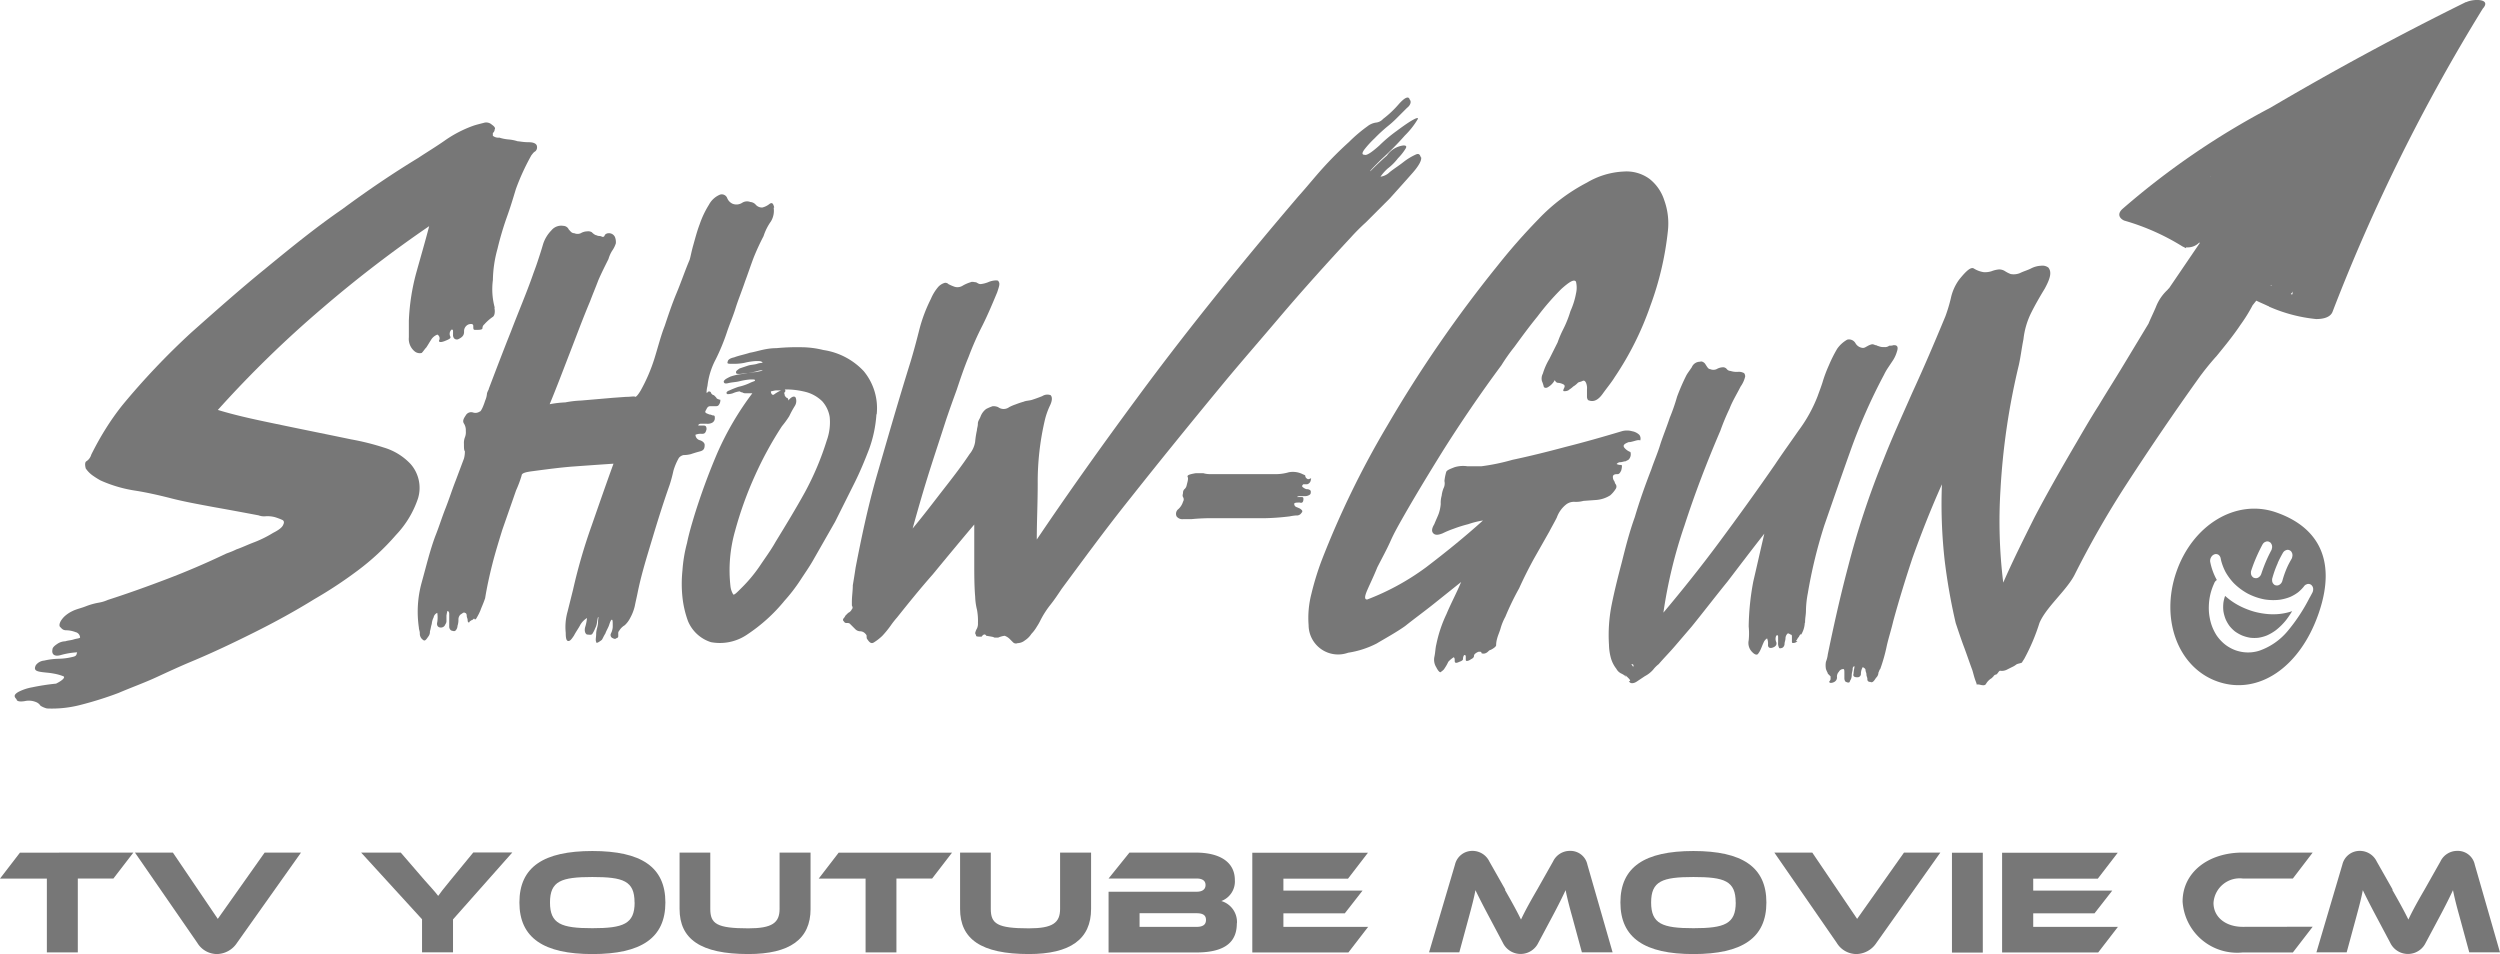
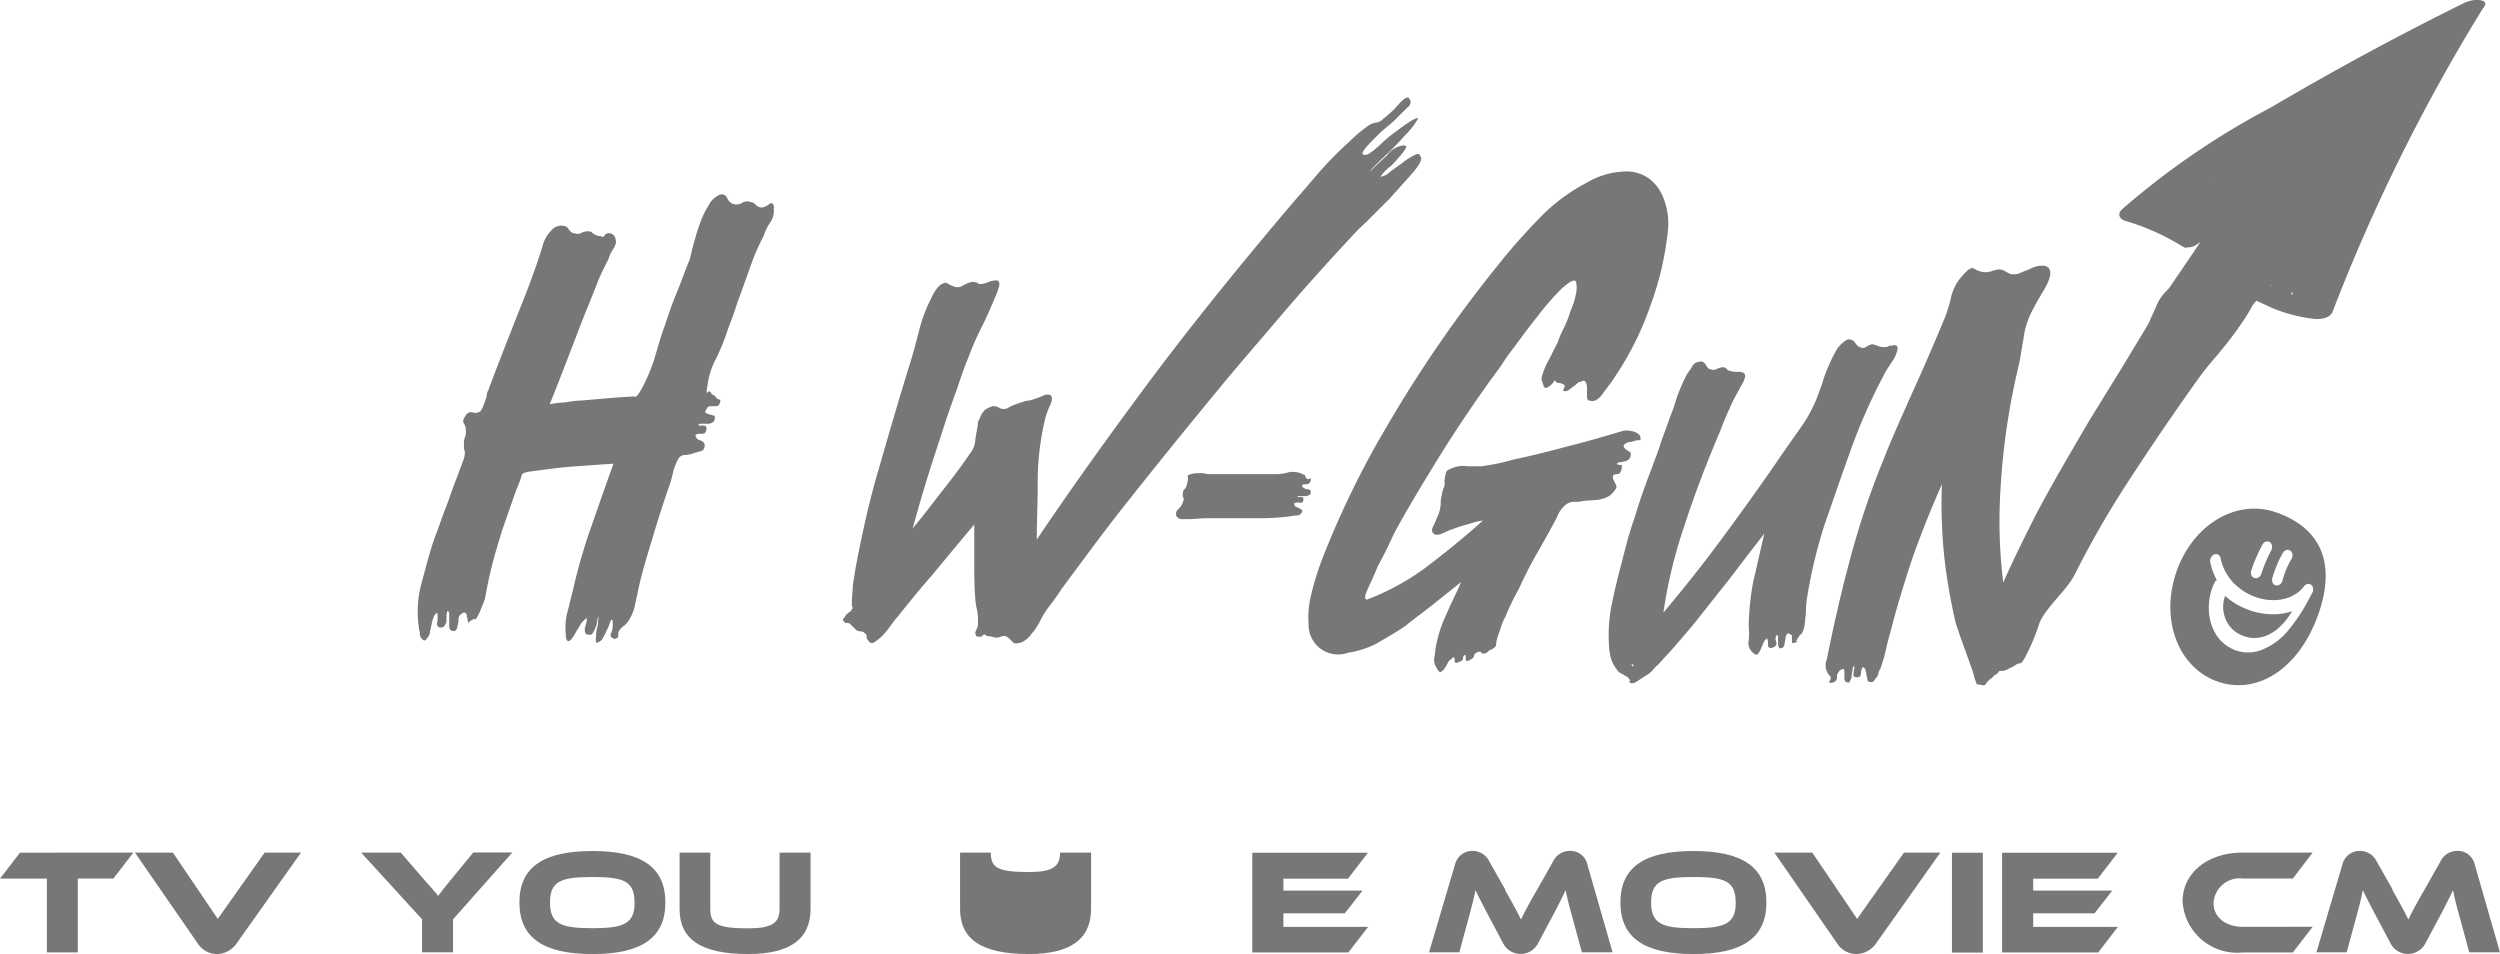
<svg xmlns="http://www.w3.org/2000/svg" width="115.665" height="44.141" viewBox="0 0 115.665 44.141">
  <g id="グループ_556" data-name="グループ 556" transform="translate(0)">
-     <path id="パス_207" data-name="パス 207" d="M25.99,17.934c.043.213,0,.383-.085.425a2.151,2.151,0,0,0-.383.34.221.221,0,0,0-.085.17c0,.085-.128.085-.34.085-.085,0-.085-.043-.085-.17,0-.085-.043-.128-.213-.085a.337.337,0,0,0-.213.34c0,.17-.085.255-.255.34a.169.169,0,0,1-.213-.043.256.256,0,0,1-.043-.17V19c0-.043-.043-.085-.085-.043a.268.268,0,0,0-.043.3c.043.085-.043.128-.255.213s-.3.043-.255-.043a.2.2,0,0,0-.085-.255.572.572,0,0,0-.3.255c-.085.128-.128.213-.213.34-.085.085-.128.17-.213.255a.375.375,0,0,1-.34-.085.746.746,0,0,1-.255-.638v-.765a9.952,9.952,0,0,1,.34-2.211c.213-.765.425-1.488.6-2.168a56.452,56.452,0,0,0-4.931,3.784,50.662,50.662,0,0,0-4.846,4.719c.978.3,2.041.51,3.061.723s2.083.425,3.1.638a11.5,11.5,0,0,1,1.53.383,2.778,2.778,0,0,1,1.233.765,1.673,1.673,0,0,1,.34,1.573,4.53,4.53,0,0,1-1.02,1.7,11.146,11.146,0,0,1-1.786,1.658,20.036,20.036,0,0,1-2,1.318c-.893.553-1.828,1.063-2.763,1.53s-1.913.935-2.933,1.36c-.51.213-1.063.468-1.615.723s-1.148.468-1.743.723A16.345,16.345,0,0,1,6.86,36.3a5.235,5.235,0,0,1-1.573.17,1.016,1.016,0,0,1-.3-.128.424.424,0,0,0-.213-.17.854.854,0,0,0-.51-.043c-.255.043-.383,0-.383-.085-.128-.128-.128-.213.085-.34a2.241,2.241,0,0,1,.638-.213,10.448,10.448,0,0,1,1.105-.17c.34-.17.425-.3.34-.34a2.256,2.256,0,0,0-.468-.128c-.213-.043-.425-.043-.638-.085s-.255-.128-.17-.3a.532.532,0,0,1,.383-.213,3.3,3.3,0,0,1,.68-.085,2.893,2.893,0,0,0,.638-.085c.213-.043.17-.128.213-.213A3.489,3.489,0,0,0,5.924,34c-.3.085-.425-.043-.383-.255,0-.085.085-.17.213-.255a.686.686,0,0,1,.383-.128c.128-.043.255-.043.383-.085s.255-.043.3-.085a.269.269,0,0,0-.213-.255,1.258,1.258,0,0,0-.425-.085c-.17,0-.213-.085-.3-.17-.043-.085,0-.255.213-.468a1.484,1.484,0,0,1,.383-.255c.17-.085.383-.128.6-.213a3.131,3.131,0,0,1,.6-.17,1.723,1.723,0,0,0,.425-.128c.935-.3,1.871-.638,2.763-.978s1.786-.723,2.678-1.148c.085-.043.255-.085.51-.213.255-.085.51-.213.85-.34a5.29,5.29,0,0,0,.85-.425c.255-.128.425-.255.468-.383.043-.085.043-.17-.043-.213a2.928,2.928,0,0,0-.34-.128,1.311,1.311,0,0,0-.425-.043.731.731,0,0,1-.34-.043c-.68-.128-1.36-.255-2.083-.383-.68-.128-1.4-.255-2.041-.425-.51-.128-1.063-.255-1.615-.34a6.153,6.153,0,0,1-1.573-.468,3.92,3.92,0,0,1-.34-.213,1.294,1.294,0,0,1-.34-.34c-.043-.17-.043-.3.043-.34a.542.542,0,0,0,.213-.3q.319-.638.638-1.148a11.8,11.8,0,0,1,.808-1.148,33.9,33.9,0,0,1,3.188-3.358c1.148-1.02,2.253-2,3.4-2.933,1.19-.978,2.338-1.913,3.571-2.763,1.148-.85,2.338-1.658,3.529-2.381.383-.255.808-.51,1.233-.808a5.544,5.544,0,0,1,1.318-.68c.128-.043.3-.085.468-.128a.382.382,0,0,1,.383.085c.128.085.17.17.128.213a.221.221,0,0,1-.085.17v.128a.407.407,0,0,0,.3.085,1.871,1.871,0,0,0,.425.085,1.871,1.871,0,0,1,.425.085c.085,0,.255.043.51.043s.383.085.383.213a.234.234,0,0,1-.085.213c-.085.043-.128.128-.17.17a10.53,10.53,0,0,0-.723,1.573c-.128.425-.255.85-.425,1.318a14.342,14.342,0,0,0-.425,1.445,5.662,5.662,0,0,0-.213,1.445,3.241,3.241,0,0,0,.085,1.275h0Z" transform="translate(-3.115 -3.692)" fill="#777" />
    <path id="パス_208" data-name="パス 208" d="M50.966,15.445a.951.951,0,0,1-.128.638,2.506,2.506,0,0,0-.34.68,10.87,10.87,0,0,0-.468,1.02c-.128.34-.255.723-.383,1.063-.128.383-.3.808-.425,1.19-.128.425-.3.808-.425,1.19a9.518,9.518,0,0,1-.51,1.233,3.448,3.448,0,0,0-.383,1.233,1.359,1.359,0,0,0-.043.3s0,.043.043,0,.043-.043.085-.043a.091.091,0,0,1,.085.085l.043.043a.122.122,0,0,0,.085.043l.085.085c.043.043.043.085.085.085a.326.326,0,0,0,.128.043.359.359,0,0,1-.085.255c-.043.043-.085.043-.17.043h-.213c-.085,0-.128.043-.17.128s-.085.128-.043.17.085.043.17.085c.085,0,.128.043.17.043.085,0,.085.043.085.128a.234.234,0,0,1-.128.213.46.46,0,0,1-.255.043h-.255c-.085,0-.128.043-.128.085h.255c.085,0,.128.043.128.17-.043.17-.085.213-.213.213a.63.63,0,0,0-.3.043.269.269,0,0,0,.213.255c.128.043.213.128.213.213,0,.17-.043.255-.213.3s-.3.085-.425.128a1.368,1.368,0,0,1-.34.043.388.388,0,0,0-.213.128,2.741,2.741,0,0,0-.255.6,6.574,6.574,0,0,1-.17.638c-.3.85-.553,1.658-.808,2.508s-.51,1.658-.68,2.508c-.043.213-.085.383-.128.6a2.136,2.136,0,0,1-.213.553,1.174,1.174,0,0,1-.255.34.722.722,0,0,0-.255.255.156.156,0,0,0-.043.128v.128a.091.091,0,0,1-.085.085c-.043.043-.085.043-.17,0a.155.155,0,0,1-.085-.213.788.788,0,0,0,.085-.3c0-.255,0-.34-.043-.34s-.085.128-.128.255-.128.255-.17.383c-.085.128-.128.255-.17.3-.17.128-.255.17-.255.085-.043-.085,0-.213,0-.383s.085-.34.085-.51.043-.255,0-.255a1.841,1.841,0,0,0-.043.213.788.788,0,0,1-.085.3,1.415,1.415,0,0,1-.128.255c-.043.085-.17.043-.255.043-.085-.043-.128-.17-.085-.34a1.871,1.871,0,0,0,.085-.425.949.949,0,0,0-.3.3c-.085.17-.213.34-.3.51-.085.128-.17.255-.255.255s-.128-.085-.128-.383a2.622,2.622,0,0,1,.085-.978l.255-1.02a25.4,25.4,0,0,1,.85-2.933c.34-.978.68-1.956,1.02-2.891-.638.043-1.233.085-1.828.128s-1.233.128-1.871.213c-.34.043-.553.085-.553.213a5.393,5.393,0,0,1-.255.68l-.638,1.828c-.17.553-.34,1.105-.468,1.615S37.7,33,37.617,33.513c-.085.255-.17.425-.213.553a2.525,2.525,0,0,1-.17.34c-.043.085-.085.128-.128.043-.043.043-.085.085-.128.085-.043.043-.085.043-.085.085-.043.043-.085,0-.085-.085s-.043-.128-.043-.213-.042-.128-.085-.128c-.043-.043-.085,0-.213.085a.325.325,0,0,0-.085.213.83.83,0,0,1-.043.3.325.325,0,0,1-.085.213c-.043.043-.085.043-.213,0a.221.221,0,0,1-.085-.17v-.6c0-.085-.043-.128-.085-.128a1.841,1.841,0,0,0-.043.213v.255c0,.085-.043.128-.085.213a.221.221,0,0,1-.17.085c-.128,0-.213-.085-.17-.255a1.417,1.417,0,0,0,0-.425.282.282,0,0,0-.17.213.788.788,0,0,0-.085.3c-.043.128-.043.213-.085.34a.359.359,0,0,1-.085.255c-.085.128-.128.17-.17.17s-.085-.043-.128-.085a.359.359,0,0,1-.085-.255c0-.085-.043-.17-.043-.255a5.06,5.06,0,0,1,.128-2.083c.213-.765.383-1.488.638-2.168.17-.425.3-.85.468-1.275s.3-.85.468-1.275l.383-1.02a1.2,1.2,0,0,0,.043-.34c-.043-.043-.043-.17-.043-.34a.724.724,0,0,1,.043-.3.63.63,0,0,0,.043-.3.572.572,0,0,0-.085-.34c-.085-.128,0-.255.085-.383a.285.285,0,0,1,.34-.128.349.349,0,0,0,.3-.043c.043,0,.085-.085.128-.17a2.929,2.929,0,0,0,.128-.34,1,1,0,0,0,.085-.34c.043-.128.085-.17.085-.213.34-.893.68-1.786,1.02-2.636.34-.893.723-1.786,1.02-2.636.043-.128.128-.34.213-.6s.17-.51.255-.808a1.6,1.6,0,0,1,.383-.638.586.586,0,0,1,.553-.213.287.287,0,0,1,.255.17c.085.085.128.17.255.17a.36.36,0,0,0,.3,0,.615.615,0,0,1,.3-.085.319.319,0,0,1,.213.043.587.587,0,0,0,.17.128c.043,0,.085.043.17.043s.128.043.17.043a.091.091,0,0,0,.085-.085.221.221,0,0,1,.17-.085.306.306,0,0,1,.3.17.63.63,0,0,1,.043.3,1.272,1.272,0,0,1-.17.34,1.51,1.51,0,0,0-.17.383c-.17.34-.34.68-.468.978-.128.34-.255.638-.383.978-.34.808-.638,1.615-.935,2.381s-.6,1.573-.935,2.381a4.734,4.734,0,0,1,.723-.085,4.733,4.733,0,0,1,.723-.085l1.488-.128.6-.043c.255,0,.383-.043.425,0,.043,0,.128-.085.255-.3a7.842,7.842,0,0,0,.638-1.488c.17-.553.3-1.063.468-1.488.17-.51.34-1.02.553-1.53s.383-1.02.6-1.53c.043-.128.085-.383.17-.68s.17-.638.3-.978a4.354,4.354,0,0,1,.425-.893,1.025,1.025,0,0,1,.51-.468.268.268,0,0,1,.34.17.482.482,0,0,0,.255.255.487.487,0,0,0,.425-.043.413.413,0,0,1,.383-.043.367.367,0,0,1,.255.128.386.386,0,0,0,.3.128.837.837,0,0,0,.34-.17c.128-.085.17,0,.213.17h0Z" transform="translate(-15.172 -5.837)" fill="#777" />
-     <path id="パス_209" data-name="パス 209" d="M63.62,29.573a5.785,5.785,0,0,1-.34,1.615c-.213.553-.425,1.063-.68,1.573l-.893,1.786-1.02,1.786c-.17.3-.383.6-.6.935a7.822,7.822,0,0,1-.723.935,7.64,7.64,0,0,1-.808.85,7.822,7.822,0,0,1-.935.723,2.235,2.235,0,0,1-1.658.34,1.709,1.709,0,0,1-1.063-.978,4.658,4.658,0,0,1-.255-1.105,5.971,5.971,0,0,1,0-1.233,6.66,6.66,0,0,1,.213-1.275c.085-.425.213-.85.34-1.275a30.116,30.116,0,0,1,1.063-2.891A13.825,13.825,0,0,1,57.88,28.6h-.3a.256.256,0,0,1-.17-.043c-.085,0-.085-.043-.128-.043a1.082,1.082,0,0,0-.3.085.748.748,0,0,1-.255.043c-.085-.043-.043-.128.085-.17a4.41,4.41,0,0,1,.425-.17,2.4,2.4,0,0,0,.51-.17c.17-.085.255-.085.255-.128s-.043-.043-.213-.043a3.14,3.14,0,0,0-.51.085c-.17.043-.34.043-.51.085s-.213,0-.213-.085c.043-.085.128-.128.3-.213a2.452,2.452,0,0,1,.6-.128,3.335,3.335,0,0,1,.6-.085c.17-.043.255-.043.3-.085a.748.748,0,0,0-.255.043c-.128.043-.255.043-.425.085-.128,0-.255.043-.383.043s-.17,0-.17-.085c0-.043.043-.085.17-.17l.383-.128c.128-.043.3-.043.425-.085a.748.748,0,0,1,.255-.043c-.043-.085-.128-.085-.3-.085a2.926,2.926,0,0,0-.553.085,2.615,2.615,0,0,1-.553.043c-.17,0-.255,0-.213-.085,0-.085.085-.17.3-.213.213-.085.468-.128.723-.213.255-.043.51-.128.765-.17a2.525,2.525,0,0,1,.468-.043,9.608,9.608,0,0,1,1.105-.043,4.283,4.283,0,0,1,1.063.128,3.2,3.2,0,0,1,1.871.978,2.687,2.687,0,0,1,.6,2h0Zm-2.29,1.19a2.489,2.489,0,0,0,.128-1.063,1.43,1.43,0,0,0-.34-.723,1.719,1.719,0,0,0-.723-.425,3.721,3.721,0,0,0-1.02-.128.08.08,0,0,1,0,.128c-.042.043,0,.085,0,.128s.043.085.085.128c.043,0,.085.043.085.128.17-.213.3-.213.34-.128a.429.429,0,0,1-.043.383,4.642,4.642,0,0,0-.255.468,4.451,4.451,0,0,1-.34.468,16.645,16.645,0,0,0-1.233,2.253,17.047,17.047,0,0,0-.935,2.593,6.635,6.635,0,0,0-.213,2.551.93.93,0,0,0,.128.383c.043.043.17-.085.383-.3a6.765,6.765,0,0,0,.85-1.02c.255-.383.51-.723.723-1.105.468-.765.935-1.53,1.36-2.3a13.334,13.334,0,0,0,1.02-2.423Zm-2.593-2.253c0,.128.085.213.17.128a1.847,1.847,0,0,1,.3-.17h-.213C58.907,28.468,58.779,28.511,58.737,28.511Z" transform="translate(-23.071 -10.406)" fill="#777" />
    <path id="パス_210" data-name="パス 210" d="M93.654,10.2c.043.128-.085.383-.383.723s-.68.765-1.063,1.19L91.1,13.222a9.59,9.59,0,0,0-.68.68c-1.148,1.233-2.253,2.466-3.231,3.614-.935,1.105-1.828,2.126-2.636,3.1q-2.423,2.933-4.336,5.35c-1.19,1.488-2.211,2.891-3.188,4.209-.17.255-.34.51-.51.723a4.21,4.21,0,0,0-.468.723,2.444,2.444,0,0,1-.17.3,1.775,1.775,0,0,1-.255.34.993.993,0,0,1-.3.3.565.565,0,0,1-.34.128.187.187,0,0,1-.213-.043l-.128-.128a.654.654,0,0,0-.255-.17,1.081,1.081,0,0,0-.3.085h-.17a.428.428,0,0,0-.128-.043l-.255-.043c-.043-.085-.128-.085-.213.043-.128,0-.255,0-.255-.043s-.043-.085-.043-.128a.719.719,0,0,1,.085-.213.539.539,0,0,0,.043-.255,2.806,2.806,0,0,0-.043-.6,2.872,2.872,0,0,1-.085-.6c-.043-.51-.043-1.063-.043-1.615V27.2q-1.02,1.212-1.913,2.3c-.6.68-1.148,1.36-1.658,2a4.122,4.122,0,0,0-.3.383,4.52,4.52,0,0,1-.383.468,2.336,2.336,0,0,1-.383.3c-.128.085-.213,0-.3-.128-.043-.043-.043-.085-.043-.17,0-.043-.043-.085-.085-.128a.325.325,0,0,0-.213-.085.325.325,0,0,1-.213-.085l-.128-.128-.128-.128c-.042-.043-.085-.043-.17-.043s-.085-.043-.128-.085-.028-.1,0-.128a.5.5,0,0,0,.085-.128l.128-.128a.332.332,0,0,0,.17-.17c.043-.043.043-.085,0-.17v-.17c0-.255.043-.51.043-.765.043-.255.085-.51.128-.808.255-1.318.553-2.763.978-4.251.468-1.615.978-3.4,1.573-5.308q.191-.638.383-1.4a7.044,7.044,0,0,1,.553-1.488,2.08,2.08,0,0,1,.34-.553.647.647,0,0,1,.255-.17.187.187,0,0,1,.213.043,2.072,2.072,0,0,0,.3.128.452.452,0,0,0,.34-.043,1.666,1.666,0,0,1,.383-.17c.085-.043.17,0,.255,0,.085.043.128.085.213.085a1.314,1.314,0,0,0,.34-.085,1,1,0,0,1,.34-.085c.128,0,.128,0,.17.085s0,.213-.085.468c-.213.51-.425,1.02-.68,1.53a13.712,13.712,0,0,0-.638,1.445c-.213.51-.383,1.02-.553,1.53-.17.468-.34.935-.51,1.445-.3.935-.6,1.828-.85,2.636s-.468,1.573-.68,2.338c.425-.51.85-1.063,1.275-1.615.468-.6.935-1.19,1.36-1.828a1.179,1.179,0,0,0,.255-.553,4.469,4.469,0,0,1,.085-.553c0-.085.043-.17.043-.3s.085-.213.128-.34a.777.777,0,0,1,.255-.34,2.073,2.073,0,0,1,.3-.128.539.539,0,0,1,.255.043.425.425,0,0,0,.51,0,2.073,2.073,0,0,1,.3-.128,3.911,3.911,0,0,1,.383-.128c.085-.043.255-.043.383-.085s.255-.085.468-.17a.429.429,0,0,1,.383-.043c.085.085.085.255-.043.51a3.477,3.477,0,0,0-.213.6,12.541,12.541,0,0,0-.34,2.976c0,.935-.043,1.743-.043,2.593,1.318-1.956,2.848-4.124,4.634-6.541,2-2.721,4.464-5.818,7.476-9.347.383-.425.723-.85,1.105-1.275a16.868,16.868,0,0,1,1.233-1.233,6.977,6.977,0,0,1,.85-.723.835.835,0,0,1,.383-.17.508.508,0,0,0,.34-.17,4.728,4.728,0,0,0,.723-.68c.3-.34.468-.383.51-.213.085.085.043.255-.128.383l-.51.51a4.481,4.481,0,0,1-.383.34,7.062,7.062,0,0,0-.6.553,4.668,4.668,0,0,0-.468.51q-.191.255,0,.255c.085.043.3-.085.68-.425a6.765,6.765,0,0,1,.808-.68c.68-.51,1.02-.68.978-.553a3.666,3.666,0,0,1-.6.765A13.563,13.563,0,0,1,91.82,10.3c-.383.383-.553.553-.51.553.17-.17.425-.425.765-.723a1.093,1.093,0,0,1,.765-.468c.128,0,.17.043.085.17a2.454,2.454,0,0,1-.34.425,2.436,2.436,0,0,1-.468.468,2.151,2.151,0,0,0-.34.383A.742.742,0,0,0,92.2,10.9c.213-.17.425-.3.638-.468a2.784,2.784,0,0,1,.553-.34c.17-.085.213,0,.255.128h0Z" transform="translate(-27.908 -2.933)" fill="#777" />
    <path id="パス_211" data-name="パス 211" d="M98.16,36.532c-.043.043-.085.085-.043.128a.5.5,0,0,0,.128.085c.085.043.128,0,.17.043a.091.091,0,0,1,.085.085c0,.085,0,.128-.085.17a.383.383,0,0,1-.213.043H97.99a.173.173,0,0,0-.128.043h.17c.085,0,.128,0,.128.085,0,.128-.043.213-.17.17-.128,0-.213,0-.255.043a.156.156,0,0,0,.042.128c.043.043.085.043.17.085a.327.327,0,0,1,.128.085.08.08,0,0,1,0,.128.257.257,0,0,1-.255.128,2.4,2.4,0,0,0-.3.043,11.2,11.2,0,0,1-1.19.085H94.079a9.611,9.611,0,0,0-1.105.043h-.383a.331.331,0,0,1-.3-.128.278.278,0,0,1,.085-.34.752.752,0,0,0,.213-.34.193.193,0,0,0,0-.213c-.043-.085,0-.128,0-.213a.221.221,0,0,1,.085-.17.322.322,0,0,0,.085-.17c.043-.17.085-.3.043-.383s.128-.128.383-.17h.34a1.056,1.056,0,0,0,.34.043H96.8a2.113,2.113,0,0,0,.68-.085,1.022,1.022,0,0,1,.638.085c.085.043.128.043.128.085a.151.151,0,0,0,.085.128q.043.043.128,0t.043.043a.221.221,0,0,1-.085.17.156.156,0,0,1-.128.043H98.16Z" transform="translate(-37.855 -14.133)" fill="#777" />
    <path id="パス_212" data-name="パス 212" d="M117.207,25.579c-.255.085-.34.17-.213.3a.653.653,0,0,0,.255.17.349.349,0,0,1-.043.3c-.043.085-.128.085-.17.128-.085,0-.17.043-.255.043a.221.221,0,0,0-.17.085.462.462,0,0,0,.213.043q.064,0,0,.255c-.043.085-.085.17-.17.17s-.17,0-.213.085a.319.319,0,0,0,.043.213c.042.043.042.128.085.17a.19.19,0,0,1,0,.213,1.358,1.358,0,0,1-.255.3,1.416,1.416,0,0,1-.638.213l-.6.043a1.31,1.31,0,0,1-.425.043.593.593,0,0,0-.383.128,1.344,1.344,0,0,0-.425.6c-.128.255-.255.468-.34.638l-.723,1.275c-.255.468-.468.893-.68,1.36a12.6,12.6,0,0,0-.638,1.318,2.6,2.6,0,0,0-.213.51c-.043.17-.128.34-.17.51a1.121,1.121,0,0,0-.043.3c0,.043-.085.128-.255.213-.043,0-.085.043-.128.085a.322.322,0,0,1-.17.085c-.085,0-.128,0-.128-.043s-.043-.043-.128-.043c-.128.043-.213.128-.213.17,0,.085-.043.128-.128.17-.128.085-.17.085-.213.085s-.042-.043-.042-.085v-.128c0-.043-.043-.085-.085-.043a.321.321,0,0,0-.043.17c0,.043-.043.085-.17.128-.17.085-.213.043-.213-.043s0-.128-.043-.17a1.128,1.128,0,0,0-.255.213,1.851,1.851,0,0,1-.17.3c-.043.085-.128.128-.17.17s-.128-.043-.213-.213a.659.659,0,0,1-.085-.51c.042-.213.042-.383.085-.553a6.045,6.045,0,0,1,.468-1.4c.213-.51.468-.978.68-1.488l-1.275,1.02c-.425.34-.893.68-1.318,1.02-.425.3-.893.553-1.318.808a4.314,4.314,0,0,1-1.318.425,1.365,1.365,0,0,1-1.828-1.275,4.443,4.443,0,0,1,.128-1.445,13.026,13.026,0,0,1,.468-1.53,41.819,41.819,0,0,1,3.061-6.286,59.286,59.286,0,0,1,5.1-7.391,27.925,27.925,0,0,1,1.871-2.126,8.5,8.5,0,0,1,2.253-1.7,3.658,3.658,0,0,1,1.7-.51,1.8,1.8,0,0,1,1.19.34,2.041,2.041,0,0,1,.68.978,3.158,3.158,0,0,1,.17,1.445,14.285,14.285,0,0,1-.808,3.444,14.232,14.232,0,0,1-1.658,3.316c-.128.213-.34.468-.553.765s-.425.383-.638.3c-.043,0-.085-.085-.085-.17v-.34a.63.63,0,0,0-.043-.3c-.043-.085-.085-.128-.17-.085s-.17.043-.213.085a.928.928,0,0,1-.213.17c-.085.085-.17.128-.213.17a.383.383,0,0,1-.213.043q-.064,0,0-.128c.043-.085.043-.128,0-.17a.6.6,0,0,0-.255-.085c-.085,0-.128-.043-.17-.128a.827.827,0,0,1-.34.34c-.085.043-.17,0-.17-.043a1.673,1.673,0,0,0-.085-.255.48.48,0,0,1,.043-.34,3.015,3.015,0,0,1,.3-.68l.383-.765a4.862,4.862,0,0,1,.255-.6,5.067,5.067,0,0,0,.34-.85,3.5,3.5,0,0,0,.255-.808,1.179,1.179,0,0,0,0-.553c-.085-.128-.3,0-.68.34a11.938,11.938,0,0,0-1.105,1.275c-.383.468-.723.935-1.063,1.4a8.632,8.632,0,0,0-.6.85c-.978,1.318-1.871,2.636-2.678,3.911-.765,1.233-1.488,2.423-2.126,3.571-.043.085-.17.3-.34.68s-.383.765-.6,1.19c-.17.425-.34.765-.468,1.063s-.127.425,0,.425a11.433,11.433,0,0,0,2.721-1.488c.893-.68,1.786-1.4,2.636-2.168a3.981,3.981,0,0,0-.68.17,6.056,6.056,0,0,0-.68.213,4.425,4.425,0,0,0-.51.213c-.213.085-.34.085-.425,0s-.085-.213.043-.425c.085-.213.17-.383.213-.51a1.871,1.871,0,0,0,.085-.425,1.177,1.177,0,0,1,.043-.383,1.315,1.315,0,0,1,.085-.34.5.5,0,0,0,.043-.34,2.393,2.393,0,0,1,.085-.425c.043-.085.17-.128.383-.213a1.365,1.365,0,0,1,.6-.043h.638a9.723,9.723,0,0,0,1.445-.3c.808-.17,1.658-.383,2.466-.6.85-.213,1.743-.468,2.593-.723a.869.869,0,0,1,.468,0,.64.64,0,0,1,.34.17.281.281,0,0,1,.042.255c-.128-.043-.255.043-.51.085h0Z" transform="translate(-41.816 -5.136)" fill="#777" />
    <path id="パス_213" data-name="パス 213" d="M134.3,38.987a1.142,1.142,0,0,1-.17.553q0-.043-.043,0c-.042.043-.042.085-.085.128s-.043.085-.085.128,0,.043.043.043a.275.275,0,0,1-.213.085c-.042,0-.042-.043-.042-.085v-.17c0-.085,0-.128-.043-.128-.085-.043-.128-.085-.17-.043a.325.325,0,0,0-.085.213c0,.085-.043.17-.043.255a.221.221,0,0,1-.085.17c-.085.043-.17.043-.17,0a.383.383,0,0,1-.043-.213v-.255c0-.085,0-.128-.085-.085a.359.359,0,0,0,0,.3c.043.128-.043.213-.17.255s-.213,0-.213-.128a.631.631,0,0,0-.042-.3.424.424,0,0,0-.17.213c-.043.085-.085.213-.128.3a.929.929,0,0,1-.128.213c-.043.043-.128.043-.255-.085a.59.59,0,0,1-.17-.553,3.164,3.164,0,0,0,0-.638,11.942,11.942,0,0,1,.213-2.083c.17-.723.34-1.488.51-2.211-.6.765-1.148,1.488-1.7,2.211-.553.68-1.105,1.4-1.658,2.083l-.765.893c-.255.3-.51.553-.765.85a1.4,1.4,0,0,0-.255.255,1.324,1.324,0,0,1-.383.3l-.383.255c-.128.085-.255.085-.3.043s-.085-.043-.042-.043v-.043q.043.043.042,0c0-.043-.042-.085-.085-.128l-.128-.128c-.043-.043,0,0,.043.085a.889.889,0,0,0-.255-.17.512.512,0,0,1-.213-.213,1.437,1.437,0,0,1-.255-.51,2.508,2.508,0,0,1-.085-.6,7.171,7.171,0,0,1,.128-1.871c.128-.638.3-1.318.468-1.956.17-.68.34-1.36.6-2.083.213-.723.468-1.445.765-2.211.128-.383.3-.765.425-1.19.128-.383.3-.808.425-1.19a8.9,8.9,0,0,0,.34-.978,9.722,9.722,0,0,1,.425-.978c.042-.085.17-.255.255-.383a.409.409,0,0,1,.383-.255c.085-.043.213.043.255.128.085.128.128.213.213.213a.36.36,0,0,0,.3,0,.614.614,0,0,1,.3-.085.221.221,0,0,1,.17.085.221.221,0,0,0,.17.085.936.936,0,0,0,.34.043.46.46,0,0,1,.255.043c.043,0,.085.085.085.17a1.318,1.318,0,0,1-.213.468c-.17.34-.383.68-.51,1.02a10.381,10.381,0,0,0-.425,1.02c-.638,1.488-1.19,2.933-1.658,4.379a22.224,22.224,0,0,0-.978,4.039c.893-1.063,1.743-2.126,2.593-3.273s1.743-2.381,2.593-3.614c.34-.51.68-.978,1.063-1.53a6.735,6.735,0,0,0,.893-1.615c.043-.128.128-.34.213-.6a6.2,6.2,0,0,1,.3-.808,6.393,6.393,0,0,1,.383-.765,1.414,1.414,0,0,1,.468-.425.343.343,0,0,1,.383.17.434.434,0,0,0,.34.213c.085,0,.128-.043.213-.085a.718.718,0,0,1,.213-.085c.085,0,.128.043.17.043s.085.043.128.043a.539.539,0,0,0,.255.043.319.319,0,0,0,.213-.043c.043-.043.128,0,.213-.043.085,0,.128,0,.17.043s.043.128,0,.255a1.511,1.511,0,0,1-.17.383l-.255.383a2.434,2.434,0,0,0-.17.3,26.116,26.116,0,0,0-1.573,3.571c-.425,1.19-.808,2.3-1.19,3.4a22.536,22.536,0,0,0-.765,3.146,4.68,4.68,0,0,0-.085.765c0,.255-.042.34-.042.6h0ZM126.276,40.9l.085.128C126.4,40.942,126.361,40.9,126.276,40.9Z" transform="translate(-50.8 -10.175)" fill="#777" />
    <path id="パス_214" data-name="パス 214" d="M171.377.111C168.189,1.684,165.219,3.3,162.328,5a35.935,35.935,0,0,0-6.838,4.676c-.34.3-.043.51.085.553a10.642,10.642,0,0,1,2.678,1.19h0l.17.085v-.043a.74.74,0,0,0,.6-.213h.043l-1.445,2.126a.042.042,0,0,0-.043.043,2.112,2.112,0,0,0-.553.808c-.128.3-.255.553-.34.765L155.532,16.9c-.383.638-.765,1.233-1.148,1.871-.383.6-.723,1.19-1.02,1.7-.723,1.233-1.4,2.423-1.956,3.486-.51,1.02-1.02,2.041-1.445,3.018a23.31,23.31,0,0,1-.128-4.294,32.077,32.077,0,0,1,.85-5.776c.085-.383.128-.765.213-1.19a3.657,3.657,0,0,1,.383-1.275c.128-.255.34-.638.6-1.063.255-.468.34-.765.17-.978a.458.458,0,0,0-.34-.085,1.109,1.109,0,0,0-.468.128c-.17.085-.34.128-.51.213a.766.766,0,0,1-.425.043,1.416,1.416,0,0,1-.255-.128.5.5,0,0,0-.3-.085,1.314,1.314,0,0,0-.34.085,1.057,1.057,0,0,1-.34.043,1.2,1.2,0,0,1-.468-.17c-.128-.085-.34.085-.68.51a2.246,2.246,0,0,0-.383.85,7.109,7.109,0,0,1-.255.85c-.51,1.233-1.02,2.423-1.53,3.529-.468,1.063-.935,2.083-1.318,3.061a38.494,38.494,0,0,0-1.658,5.01c-.383,1.445-.68,2.806-.935,4.039a1.315,1.315,0,0,1-.085.34.906.906,0,0,0,0,.34c.042.128.085.17.085.213l.128.128V31.4a.156.156,0,0,1-.043.128c-.043.043,0,.085.043.085a.321.321,0,0,0,.17-.043.234.234,0,0,0,.128-.213.312.312,0,0,1,.085-.255.231.231,0,0,1,.213-.128c.043,0,.043.085.043.17V31.4c0,.085.042.17.085.17.085.043.17.043.17-.043a.456.456,0,0,0,.085-.255c0-.128.043-.213.043-.3s.043-.128.085-.128c0,.085-.043.213-.043.34-.043.128.043.17.17.17a.156.156,0,0,0,.17-.17.614.614,0,0,1,.085-.3q.127.064.128.128c0,.085.043.128.043.213s.043.128.043.213a.113.113,0,0,0,.128.128c.085.043.128,0,.17-.043s.085-.128.128-.17a.325.325,0,0,0,.085-.213c.042-.085.042-.128.085-.17a7.751,7.751,0,0,0,.3-1.063c.085-.383.213-.765.3-1.148q.383-1.4.893-2.933c.383-1.063.808-2.168,1.36-3.4a23.386,23.386,0,0,0,.128,3.529,27.139,27.139,0,0,0,.51,2.891c.128.383.255.765.383,1.105s.255.723.383,1.063c.043.128.085.34.17.553s-.043.085.17.128c.17.043.255.043.3-.043a.722.722,0,0,1,.255-.255l.085-.085a.157.157,0,0,1,.128-.085c.085-.043.128-.213.213-.17a.539.539,0,0,0,.255-.043l.255-.128a.929.929,0,0,0,.213-.128c.085-.043.17-.043.255-.085.042-.085.085-.128.128-.213a9.214,9.214,0,0,0,.68-1.615c.3-.723,1.233-1.488,1.616-2.211a44.042,44.042,0,0,1,2.381-4.166c1.02-1.573,2.168-3.273,3.444-5.053.128-.17.383-.51.765-.935.383-.468.765-.935,1.105-1.445a7.351,7.351,0,0,0,.553-.893l.17-.213c.17.085.383.17.553.255.043,0,.043.043.085.043a7.121,7.121,0,0,0,2.126.553c.128,0,.638,0,.765-.34A84.628,84.628,0,0,1,172.148.42c.425-.468-.425-.468-.765-.3h0Zm-8.114,13.513a.587.587,0,0,0,.128-.17.255.255,0,0,0-.043.17c-.043.043-.043,0-.085,0Zm-3.911-2.678h0a.156.156,0,0,1,.043-.128.156.156,0,0,0-.043.128Zm.213-2.763h0a.038.038,0,0,0,.043-.043c-.043.043-.043.085-.085.17a.156.156,0,0,0,.042-.128ZM162.37,13.2v.043h-.043Z" transform="translate(-57.281 -0.019)" fill="#777" />
    <path id="パス_215" data-name="パス 215" d="M6.17,64.97l-.923,1.2H3.6v3.419H2.168V66.173H0l.923-1.2Z" transform="translate(0 -25.524)" fill="#777" />
    <path id="パス_216" data-name="パス 216" d="M12.035,64.97l2.077,3.067L16.28,64.97h1.682L15,69.148a1.132,1.132,0,0,1-.923.516,1.067,1.067,0,0,1-.911-.516L10.28,64.97Z" transform="translate(-4.036 -25.524)" fill="#777" />
    <path id="パス_217" data-name="パス 217" d="M34.5,64.966l-2.739,3.091v1.524H30.328v-1.53L27.51,64.966h1.834l1.105,1.281c.146.164.534.589.626.723.091-.134.249-.334.577-.735L32.7,64.96h1.8Z" transform="translate(-10.802 -25.52)" fill="#777" />
    <path id="パス_218" data-name="パス 218" d="M46.323,67.231c0,1.652-1.13,2.387-3.377,2.387s-3.377-.741-3.377-2.387,1.124-2.381,3.377-2.381S46.323,65.585,46.323,67.231Zm-1.427,0c0-1-.516-1.178-1.956-1.178s-1.956.188-1.956,1.178.516,1.19,1.956,1.19S44.9,68.227,44.9,67.231Z" transform="translate(-15.538 -25.477)" fill="#777" />
    <path id="パス_219" data-name="パス 219" d="M57.831,67.575c0,1.4-.96,2.089-2.879,2.089-2.223,0-3.182-.7-3.182-2.089V64.97h1.421v2.605c0,.686.292.9,1.761.9,1.1,0,1.445-.255,1.445-.9V64.97h1.433v2.605Z" transform="translate(-20.329 -25.524)" fill="#777" />
-     <path id="パス_220" data-name="パス 220" d="M68.54,64.97l-.923,1.2H65.965v3.419H64.538V66.173H62.37l.923-1.2H68.54Z" transform="translate(-24.491 -25.524)" fill="#777" />
-     <path id="パス_221" data-name="パス 221" d="M79.2,67.575c0,1.4-.96,2.089-2.879,2.089-2.223,0-3.182-.7-3.182-2.089V64.97h1.421v2.605c0,.686.292.9,1.761.9,1.1,0,1.445-.255,1.445-.9V64.97H79.2Z" transform="translate(-28.72 -25.524)" fill="#777" />
-     <path id="パス_222" data-name="パス 222" d="M90.384,68.243c0,.765-.419,1.348-1.877,1.348H84.45V66.78h4.087c.206,0,.4-.079.4-.31s-.2-.3-.4-.3H84.45l.966-1.2h3.061c1.105,0,1.816.425,1.816,1.275a.966.966,0,0,1-.626.966,1.011,1.011,0,0,1,.723,1.026Zm-4.5-.474v.638h2.63c.31,0,.443-.109.443-.322s-.134-.31-.443-.31h-2.63Z" transform="translate(-33.161 -25.524)" fill="#777" />
+     <path id="パス_221" data-name="パス 221" d="M79.2,67.575c0,1.4-.96,2.089-2.879,2.089-2.223,0-3.182-.7-3.182-2.089V64.97h1.421c0,.686.292.9,1.761.9,1.1,0,1.445-.255,1.445-.9V64.97H79.2Z" transform="translate(-28.72 -25.524)" fill="#777" />
    <path id="パス_223" data-name="パス 223" d="M100.763,68.405l-.917,1.19H95.4V64.98h5.351l-.923,1.2H96.839v.553H100.5l-.82,1.051H96.839v.626h3.929Z" transform="translate(-37.461 -25.528)" fill="#777" />
    <path id="パス_224" data-name="パス 224" d="M112.37,66.638c.407.711.589,1.057.747,1.379.152-.322.328-.662.741-1.373l.741-1.312a.858.858,0,0,1,.79-.492.8.8,0,0,1,.8.638l1.166,4.057h-1.421l-.437-1.609c-.146-.522-.243-.9-.316-1.269-.152.322-.322.674-.644,1.275l-.619,1.16a.909.909,0,0,1-1.64,0l-.619-1.166c-.34-.638-.5-.96-.65-1.269-.067.364-.17.753-.31,1.269l-.437,1.609h-1.4l1.2-4.057a.821.821,0,0,1,.808-.638.865.865,0,0,1,.783.492l.741,1.306Z" transform="translate(-42.746 -25.473)" fill="#777" />
    <path id="パス_225" data-name="パス 225" d="M130.2,67.231c0,1.652-1.13,2.387-3.377,2.387s-3.377-.741-3.377-2.387,1.124-2.381,3.377-2.381S130.2,65.585,130.2,67.231Zm-1.421,0c0-1-.516-1.178-1.956-1.178s-1.956.188-1.956,1.178.516,1.19,1.956,1.19S128.782,68.227,128.782,67.231Z" transform="translate(-48.476 -25.477)" fill="#777" />
    <path id="パス_226" data-name="パス 226" d="M136.925,64.97,139,68.037l2.168-3.067h1.682l-2.958,4.178a1.131,1.131,0,0,1-.923.516,1.068,1.068,0,0,1-.911-.516L135.17,64.97Z" transform="translate(-53.078 -25.524)" fill="#777" />
    <path id="パス_227" data-name="パス 227" d="M150.127,69.6H148.7V64.98h1.427Z" transform="translate(-58.391 -25.528)" fill="#777" />
    <path id="パス_228" data-name="パス 228" d="M157.883,68.405l-.917,1.19H152.52V64.98h5.351l-.923,1.2h-2.988v.553h3.656l-.82,1.051h-2.836v.626h3.929Z" transform="translate(-59.891 -25.528)" fill="#777" />
    <path id="パス_229" data-name="パス 229" d="M172.289,68.4l-.917,1.19h-2.32a2.528,2.528,0,0,1-2.782-2.356c0-1.342,1.178-2.265,2.782-2.265h3.237l-.917,1.2h-2.32A1.214,1.214,0,0,0,167.7,67.3c0,.662.571,1.105,1.354,1.105Z" transform="translate(-65.29 -25.524)" fill="#777" />
    <path id="パス_230" data-name="パス 230" d="M179.97,66.638c.407.711.589,1.057.747,1.379.152-.322.328-.662.741-1.373l.741-1.312a.859.859,0,0,1,.79-.492.8.8,0,0,1,.8.638l1.166,4.057h-1.421l-.437-1.609c-.146-.522-.243-.9-.316-1.269-.152.322-.322.674-.644,1.275l-.619,1.16a.909.909,0,0,1-1.64,0l-.619-1.166c-.34-.638-.5-.96-.65-1.269-.067.364-.17.753-.31,1.269l-.437,1.609h-1.4l1.2-4.057a.821.821,0,0,1,.808-.638.865.865,0,0,1,.783.492l.741,1.306Z" transform="translate(-69.291 -25.473)" fill="#777" />
    <g id="warau" transform="matrix(0.966, 0.259, -0.259, 0.966, 101.474, 22.427)">
      <g id="グループ_245" data-name="グループ 245" transform="translate(0 0)">
        <path id="パス_232" data-name="パス 232" d="M4.792.115A.233.233,0,0,0,4.473.031L4.425.068a.234.234,0,0,0-.06.1A1.433,1.433,0,0,1,4.21.437a1.671,1.671,0,0,1-.26.257,2.154,2.154,0,0,1-.417.239,2.806,2.806,0,0,1-.657.176,3.219,3.219,0,0,1-.632.014c-.054,0-.107-.009-.161-.016a3.116,3.116,0,0,1-.735-.2A2.592,2.592,0,0,1,.838.614,2.186,2.186,0,0,1,.485.263C.468.24.45.216.434.192A.249.249,0,0,0,.294.085a.238.238,0,0,0-.18.023A.235.235,0,0,0,.008.247a.232.232,0,0,0,.024.18A2.453,2.453,0,0,0,.581,1l-.033.042a.23.23,0,0,0-.032.118,1.83,1.83,0,0,0,.045.681,2.084,2.084,0,0,0,.125.347,1.751,1.751,0,0,0,.152.272,1.919,1.919,0,0,0,.518.516,1.908,1.908,0,0,0,.337.174A1.722,1.722,0,0,0,2,3.245a2.115,2.115,0,0,0,.376.045,2.065,2.065,0,0,0,.38-.03,1.817,1.817,0,0,0,.654-.247,2.538,2.538,0,0,0,.911-1.034A5.833,5.833,0,0,0,4.78.477L4.815.294a.249.249,0,0,0-.023-.18ZM4.1,1.3q-.048.145-.106.286a2.885,2.885,0,0,1-.337.585,2.2,2.2,0,0,1-.339.343,1.77,1.77,0,0,1-.34.2,1.659,1.659,0,0,1-.363.1,1.754,1.754,0,0,1-.392,0,1.748,1.748,0,0,1-.387-.1,1.631,1.631,0,0,1-.305-.178,1.652,1.652,0,0,1-.249-.25,1.758,1.758,0,0,1-.2-.34,1.753,1.753,0,0,1-.1-.379,1.641,1.641,0,0,1-.006-.317,3.146,3.146,0,0,0,.9.3,3.7,3.7,0,0,0,.571.055,3.523,3.523,0,0,0,.566-.041A2.867,2.867,0,0,0,3.5,1.44a2.688,2.688,0,0,0,.5-.225c.05-.029.1-.061.147-.094-.017.06-.035.12-.055.179Z" transform="translate(1.919 3.299)" fill="none" />
        <path id="パス_233" data-name="パス 233" d="M2.533.32a2.872,2.872,0,0,1-.49.117,3.5,3.5,0,0,1-.566.041A3.7,3.7,0,0,1,.906.422a3.146,3.146,0,0,1-.9-.3A1.64,1.64,0,0,0,.011.442a1.756,1.756,0,0,0,.1.379,1.748,1.748,0,0,0,.2.34,1.651,1.651,0,0,0,.249.25,1.641,1.641,0,0,0,.305.178,1.736,1.736,0,0,0,.387.1,1.753,1.753,0,0,0,.392,0,1.659,1.659,0,0,0,.363-.1,1.772,1.772,0,0,0,.34-.2,2.2,2.2,0,0,0,.339-.343A2.881,2.881,0,0,0,3.023.466q.058-.141.106-.286C3.149.12,3.167.06,3.184,0q-.072.05-.147.094a2.693,2.693,0,0,1-.5.225Z" transform="translate(2.748 4.463)" fill="#777" />
        <path id="パス_234" data-name="パス 234" d="M3.452,0C1.5,0,0,1.8,0,4.11S1.516,8.274,3.465,8.277s3.384-1.82,3.379-4.524S5.4,0,3.452,0Zm.843,2.185a5.091,5.091,0,0,1,.076-.526.3.3,0,0,1,.061-.125l.049-.044A.209.209,0,0,1,4.6,1.451l.064.01a.175.175,0,0,1,.082.051.206.206,0,0,1,.062.08.241.241,0,0,1,.029.106.254.254,0,0,1,0,.113q-.034.169-.056.341c-.005.048-.01.1-.013.146a4.5,4.5,0,0,0,0,.615.323.323,0,0,1-.032.143l-.037.058a.232.232,0,0,1-.106.073l-.064.01a.158.158,0,0,1-.093-.025.181.181,0,0,1-.077-.059.222.222,0,0,1-.05-.092.248.248,0,0,1-.021-.11q-.008-.132-.009-.263a4.5,4.5,0,0,1,.021-.464Zm-1.042.452a7.935,7.935,0,0,1,.1-1.039.3.3,0,0,1,.061-.125l.049-.044a.209.209,0,0,1,.121-.039l.064.01a.175.175,0,0,1,.082.051.206.206,0,0,1,.062.08.241.241,0,0,1,.029.106.254.254,0,0,1,0,.113q-.022.142-.039.285c-.006.055-.011.109-.016.164-.02.236-.028.474-.025.711a.323.323,0,0,1-.032.143l-.037.058a.232.232,0,0,1-.106.073l-.064.01A.158.158,0,0,1,3.4,3.171a.181.181,0,0,1-.077-.059.222.222,0,0,1-.05-.092.248.248,0,0,1-.021-.11Q3.25,2.774,3.253,2.638Zm2.961.575a8.1,8.1,0,0,1-.47,1.832,2.978,2.978,0,0,1-.936,1.26,1.7,1.7,0,0,1-.673.3,1.8,1.8,0,0,1-.391.036,1.858,1.858,0,0,1-.387-.055,1.6,1.6,0,0,1-.317-.116,1.888,1.888,0,0,1-.347-.212,2.211,2.211,0,0,1-.534-.631A2.265,2.265,0,0,1,2,5.3a2.914,2.914,0,0,1-.129-.424,2.642,2.642,0,0,1-.047-.831A.321.321,0,0,1,1.857,3.9l.033-.051a2.847,2.847,0,0,1-.567-.7A.33.33,0,0,1,1.3,2.925a.285.285,0,0,1,.11-.17.211.211,0,0,1,.185-.028.268.268,0,0,1,.144.131c.017.03.035.059.053.088a2.51,2.51,0,0,0,.364.428,2.61,2.61,0,0,0,.527.36,2.83,2.83,0,0,0,.757.243c.055.008.11.015.166.02a2.812,2.812,0,0,0,.65-.016,2.537,2.537,0,0,0,.676-.214,2.147,2.147,0,0,0,.429-.291,1.891,1.891,0,0,0,.267-.313,1.854,1.854,0,0,0,.16-.326.3.3,0,0,1,.061-.124L5.9,2.668a.21.21,0,0,1,.185-.029.257.257,0,0,1,.144.131.354.354,0,0,1,.024.219l-.036.223Z" transform="matrix(0.998, 0.07, -0.07, 0.998, 0.577, 0)" fill="#777" />
      </g>
    </g>
  </g>
</svg>